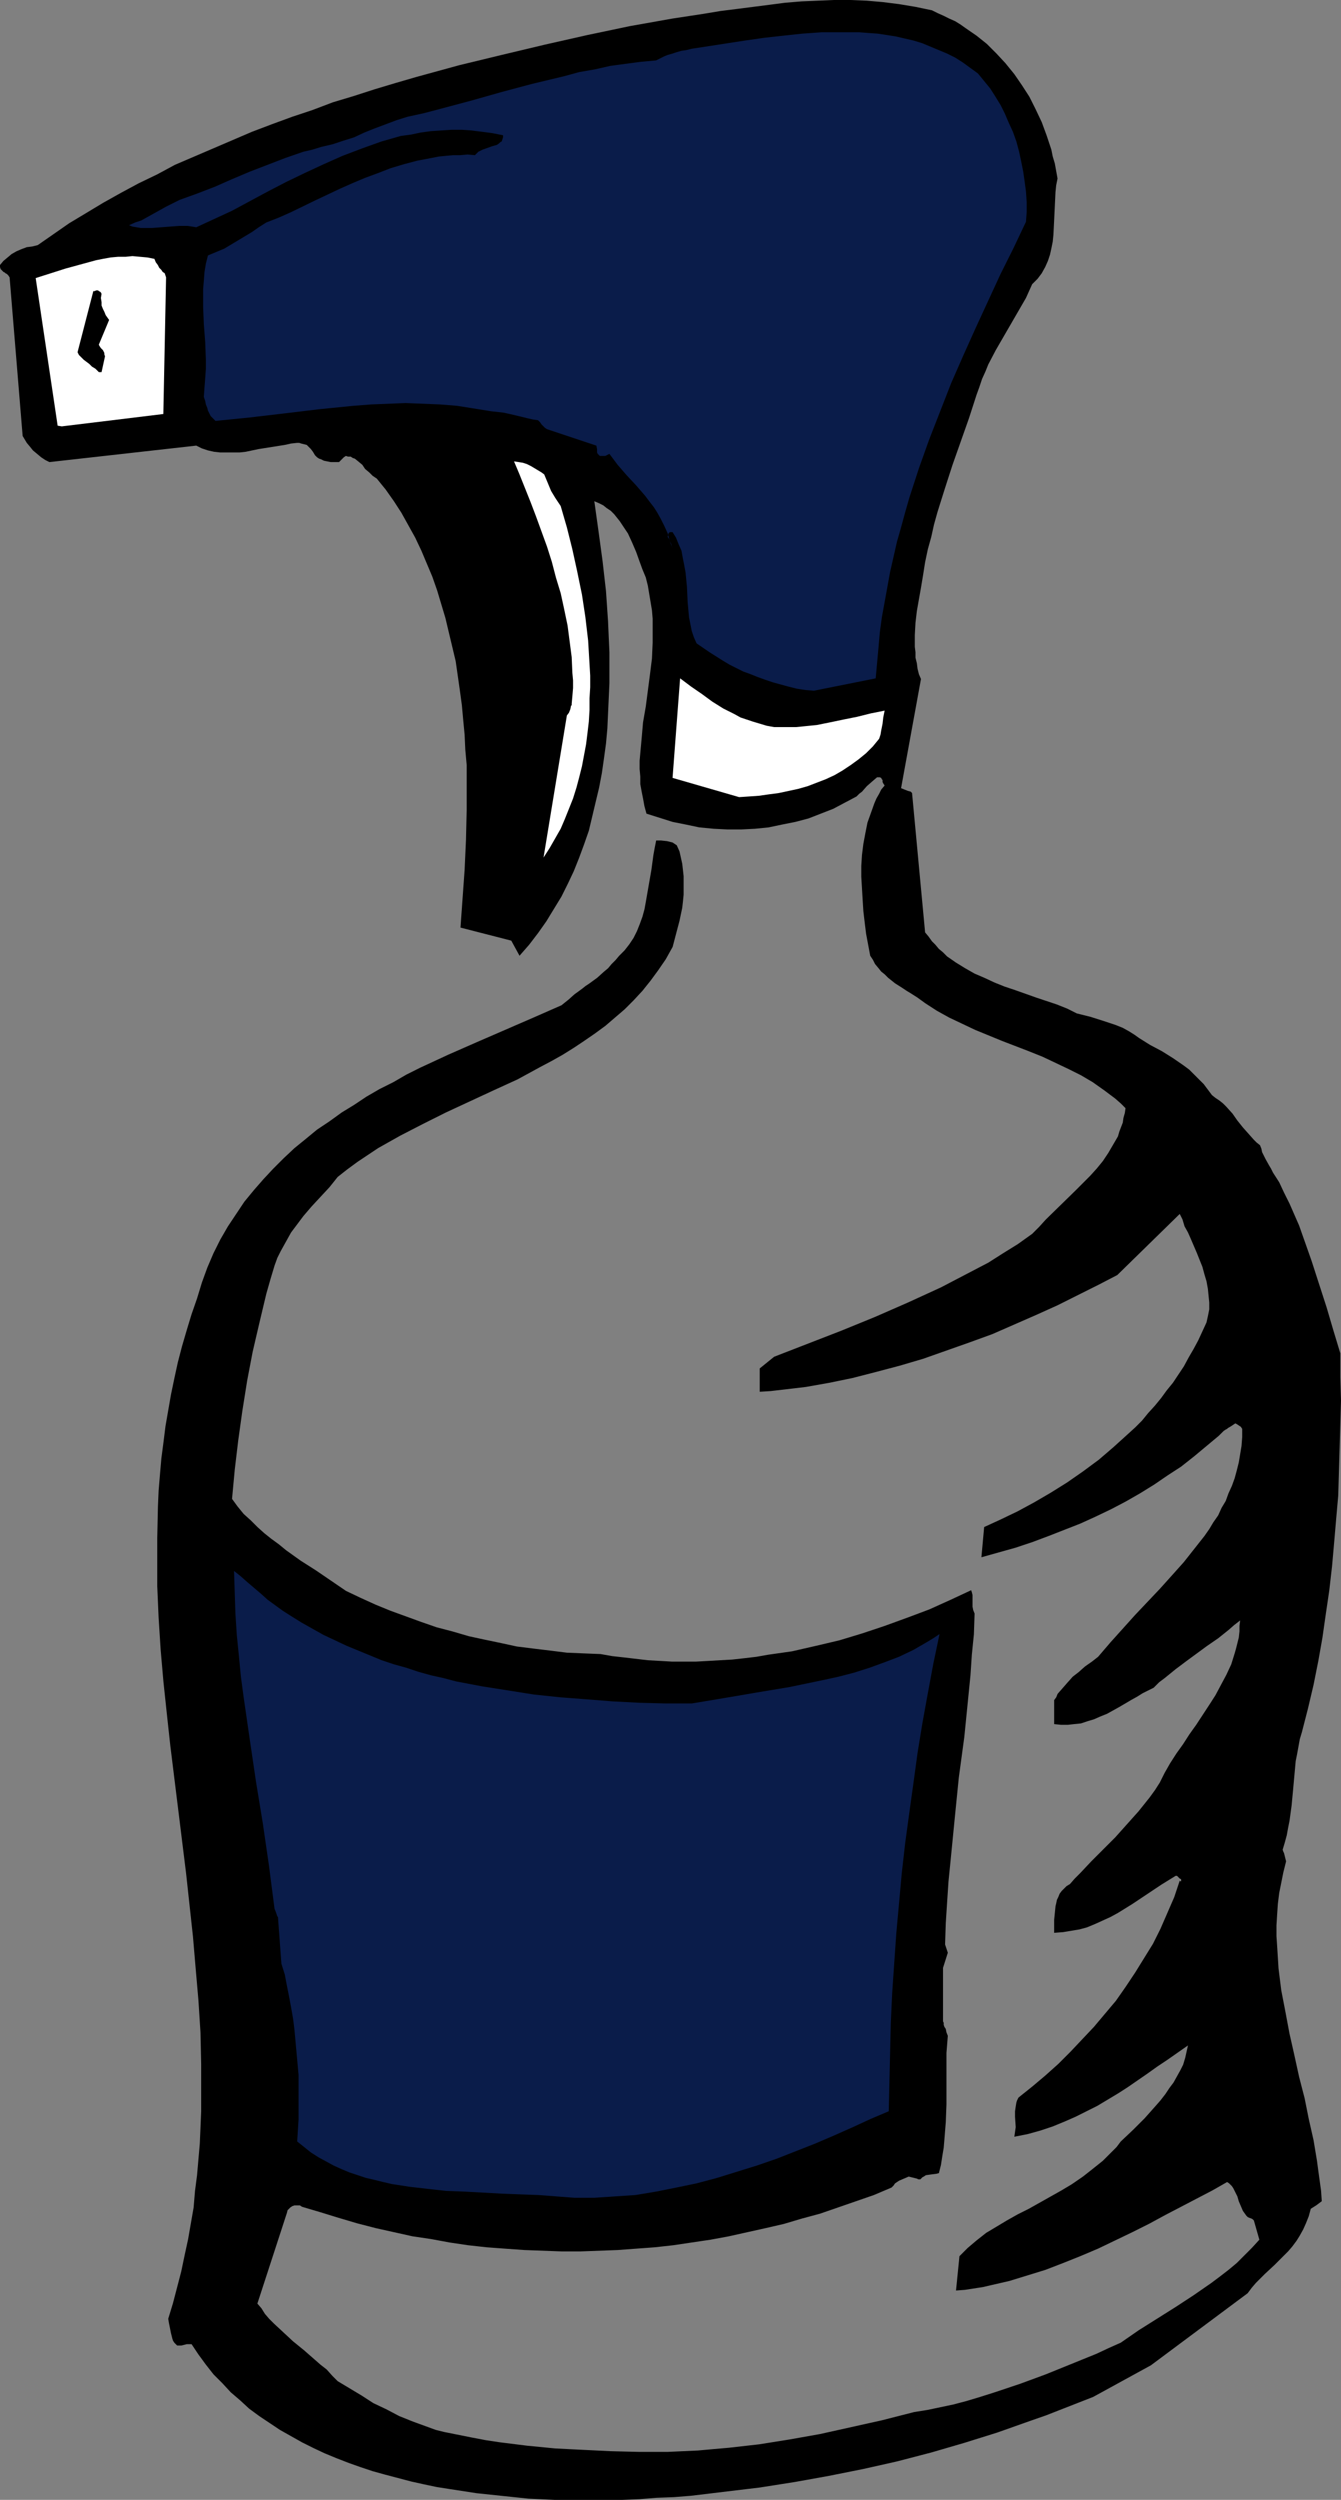
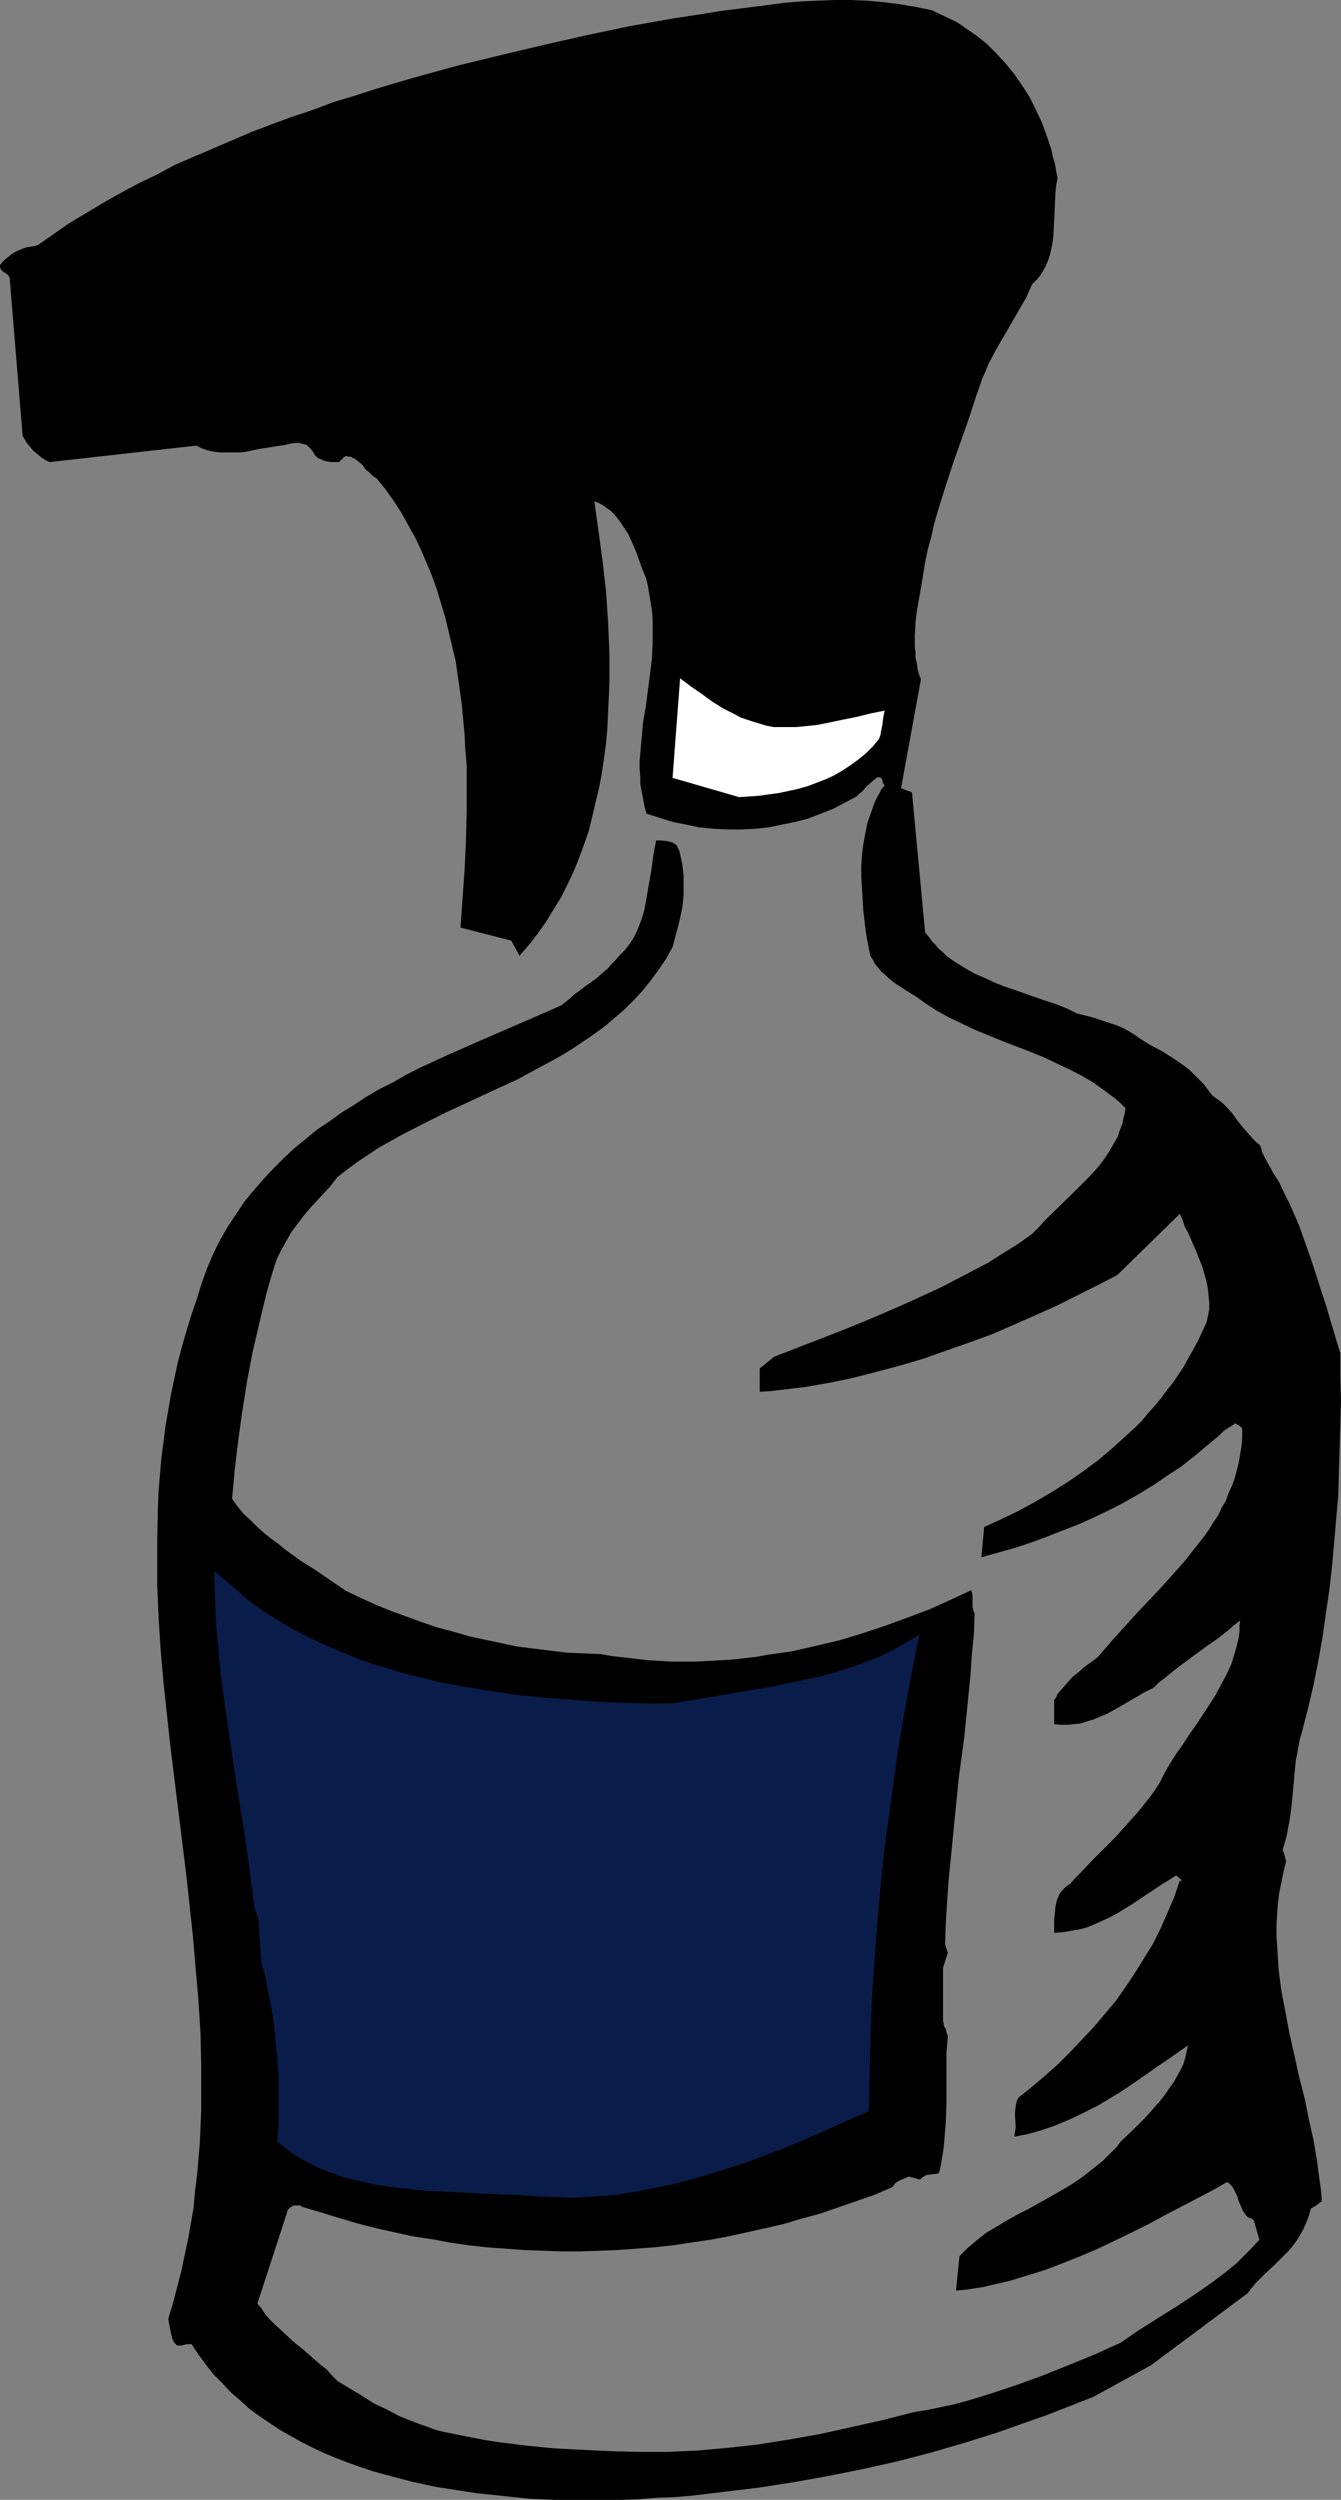
<svg xmlns="http://www.w3.org/2000/svg" xmlns:ns1="http://sodipodi.sourceforge.net/DTD/sodipodi-0.dtd" xmlns:ns2="http://www.inkscape.org/namespaces/inkscape" version="1.0" width="83.535mm" height="155.668mm" id="svg7" ns1:docname="Spray Bottle 3.wmf">
  <rect width="100%" height="100%" fill="#808080" stroke="none" />
  <ns1:namedview id="namedview7" pagecolor="#ffffff" bordercolor="#000000" borderopacity="0.25" ns2:showpageshadow="2" ns2:pageopacity="0.0" ns2:pagecheckerboard="0" ns2:deskcolor="#d1d1d1" ns2:document-units="mm" />
  <defs id="defs1">
    <pattern id="WMFhbasepattern" patternUnits="userSpaceOnUse" width="6" height="6" x="0" y="0" />
  </defs>
  <path style="fill:#000000;fill-opacity:1;fill-rule:evenodd;stroke:none" d="m 130.555,588.353 h 3.878 4.039 4.039 4.039 l 4.039,-0.162 3.878,-0.323 4.201,-0.162 4.039,-0.323 8.079,-0.97 8.079,-0.97 8.24,-1.293 8.079,-1.454 8.079,-1.616 7.917,-1.778 8.079,-2.101 7.756,-2.262 7.756,-2.424 7.756,-2.747 3.716,-1.293 3.716,-1.454 3.716,-1.454 3.716,-1.454 13.573,-7.433 22.782,-16.967 0.969,-1.293 0.969,-1.131 2.101,-2.101 2.262,-2.101 2.101,-2.101 1.131,-1.131 0.969,-1.131 0.969,-1.293 0.808,-1.293 0.808,-1.454 0.646,-1.454 0.646,-1.616 0.485,-1.778 1.293,-0.808 0.646,-0.485 0.646,-0.485 -0.162,-2.424 -0.646,-4.686 -0.323,-2.424 -0.808,-4.848 -1.131,-5.009 -0.969,-4.848 -1.293,-5.009 -1.131,-5.171 -1.131,-5.009 -0.969,-5.171 -0.969,-5.009 -0.323,-2.585 -0.323,-2.585 -0.162,-2.585 -0.162,-2.585 -0.162,-2.424 v -2.585 l 0.162,-2.585 0.162,-2.424 0.323,-2.585 0.485,-2.424 0.485,-2.424 0.646,-2.585 -0.162,-0.646 -0.162,-0.646 -0.162,-0.646 -0.162,-0.323 -0.162,-0.485 0.485,-1.616 0.485,-1.778 0.323,-1.778 0.323,-1.616 0.485,-3.555 0.323,-3.393 0.323,-3.555 0.323,-3.555 0.323,-1.616 0.323,-1.778 0.323,-1.778 0.485,-1.616 1.454,-5.656 1.293,-5.494 1.131,-5.656 0.969,-5.494 0.808,-5.656 0.808,-5.494 0.646,-5.656 0.485,-5.494 0.485,-5.656 0.485,-5.494 0.162,-5.656 0.162,-5.494 0.162,-5.656 0.162,-5.494 -0.162,-5.494 v -5.656 l -1.616,-5.332 -1.616,-5.494 -1.777,-5.494 -1.777,-5.494 -1.939,-5.494 -0.969,-2.747 -1.131,-2.585 -1.131,-2.585 -1.293,-2.585 -1.131,-2.424 -1.454,-2.262 -0.485,-0.97 -0.485,-0.808 -0.808,-1.454 -0.808,-1.616 -0.162,-0.808 -0.323,-0.808 -0.808,-0.646 -0.646,-0.646 -1.293,-1.454 -1.293,-1.454 -1.293,-1.616 -1.131,-1.616 -1.454,-1.616 -0.808,-0.808 -0.808,-0.646 -0.969,-0.646 -0.808,-0.646 -0.969,-1.293 -0.969,-1.293 -1.131,-1.131 -1.131,-1.131 -1.131,-1.131 -1.293,-0.97 -2.585,-1.778 -2.585,-1.616 -2.747,-1.454 -2.585,-1.616 -1.131,-0.808 -1.293,-0.808 -1.454,-0.808 -1.616,-0.646 -1.454,-0.485 -1.454,-0.485 -3.07,-0.97 -3.232,-0.808 -2.262,-1.131 -2.424,-0.97 -4.847,-1.616 -5.009,-1.778 -2.424,-0.808 -2.424,-0.97 -2.424,-1.131 -2.262,-0.97 -2.262,-1.293 -2.101,-1.293 -2.101,-1.454 -0.969,-0.97 -0.969,-0.808 -0.808,-0.97 -0.808,-0.808 -0.808,-1.131 -0.808,-0.97 -3.07,-32.803 -0.162,-0.162 -0.162,-0.162 -0.646,-0.162 -0.808,-0.323 -0.808,-0.323 4.686,-25.693 -0.485,-1.131 -0.323,-1.293 -0.162,-1.293 -0.323,-1.293 v -1.293 l -0.162,-1.293 v -2.747 l 0.162,-2.909 0.323,-2.747 0.485,-2.747 0.485,-2.747 0.485,-2.909 0.485,-3.07 0.646,-3.07 0.808,-2.909 0.646,-2.909 0.808,-2.909 1.777,-5.656 1.777,-5.494 1.939,-5.494 1.939,-5.494 1.777,-5.494 0.646,-1.778 0.646,-1.939 0.808,-1.778 0.646,-1.616 1.777,-3.393 1.777,-3.07 1.777,-3.07 1.777,-3.07 1.777,-3.07 1.454,-3.232 1.293,-1.293 0.969,-1.293 0.808,-1.454 0.646,-1.454 0.485,-1.454 0.323,-1.454 0.323,-1.616 0.162,-1.616 0.162,-3.232 0.162,-3.393 0.162,-3.393 0.162,-1.616 0.323,-1.616 -0.323,-1.778 -0.323,-1.778 -0.485,-1.616 -0.323,-1.616 -1.131,-3.393 -1.131,-3.07 -1.454,-3.07 -1.454,-2.909 -1.777,-2.747 -1.777,-2.585 -2.101,-2.585 -2.101,-2.262 -2.262,-2.262 -2.424,-1.939 -2.585,-1.778 -1.131,-0.808 -1.293,-0.808 -1.454,-0.646 L 222.169,3.717 220.715,3.07 219.422,2.424 215.545,1.616 211.667,0.97 207.789,0.485 204.073,0.162 200.195,0 h -3.878 l -3.716,0.162 -3.878,0.162 -3.878,0.323 -3.716,0.485 -7.594,0.97 -3.878,0.485 -3.878,0.646 -7.433,1.131 -10.018,1.778 -10.018,2.101 -10.018,2.262 -10.179,2.424 -10.018,2.424 -10.018,2.747 -5.009,1.454 -4.847,1.454 -5.009,1.616 -4.847,1.454 -4.686,1.778 -4.847,1.616 -4.847,1.778 -4.686,1.778 -4.524,1.939 -4.524,1.939 -4.524,1.939 -4.524,1.939 -4.201,2.262 -4.363,2.101 -4.201,2.262 -4.039,2.262 -4.039,2.424 -4.039,2.424 -3.716,2.585 L 8.887,57.688 7.594,58.011 6.302,58.173 5.009,58.658 3.878,59.142 2.747,59.789 1.777,60.597 0.808,61.405 0,62.374 v 0.162 0.323 l 0.162,0.485 0.323,0.323 0.323,0.323 0.323,0.162 0.162,0.162 0.323,0.162 0.323,0.323 0.323,0.485 v 0 l 3.07,37.328 0.485,0.808 0.485,0.808 0.808,0.97 0.646,0.808 0.969,0.808 0.969,0.808 0.969,0.646 0.969,0.485 34.578,-3.878 1.293,0.646 1.454,0.485 1.454,0.323 1.454,0.162 h 1.454 1.454 1.616 l 1.454,-0.162 3.07,-0.646 3.07,-0.485 3.07,-0.485 1.454,-0.323 1.454,-0.162 h 0.485 l 0.485,0.162 0.646,0.162 0.646,0.162 0.162,0.162 0.162,0.162 0.323,0.323 0.323,0.323 0.485,0.646 0.485,0.808 0.485,0.485 0.485,0.323 0.485,0.162 0.646,0.323 0.808,0.162 0.808,0.162 h 0.808 0.808 0.323 l 0.162,-0.162 0.323,-0.323 0.485,-0.485 0.162,-0.162 0.485,-0.323 0.485,0.162 h 0.646 l 0.485,0.323 0.485,0.162 0.808,0.646 0.969,0.808 0.646,0.97 0.969,0.808 0.808,0.808 0.969,0.646 2.101,2.585 1.939,2.747 1.777,2.747 1.616,2.909 1.616,2.909 1.454,3.07 1.293,3.07 1.293,3.07 1.131,3.232 0.969,3.232 0.969,3.232 0.808,3.393 0.808,3.393 0.808,3.393 0.485,3.393 0.485,3.393 0.485,3.555 0.323,3.555 0.323,3.393 0.162,3.555 0.323,3.555 v 3.555 7.11 l -0.162,6.948 -0.323,7.11 -0.485,6.787 -0.485,6.787 11.957,3.07 1.939,3.555 2.262,-2.585 2.101,-2.747 1.939,-2.747 1.777,-2.909 1.777,-2.909 1.454,-2.909 1.454,-3.07 1.293,-3.232 1.131,-3.07 1.131,-3.232 0.808,-3.393 0.808,-3.393 0.808,-3.393 0.646,-3.393 0.485,-3.393 0.485,-3.555 0.323,-3.555 0.162,-3.555 0.162,-3.555 0.162,-3.555 v -3.717 -3.555 l -0.162,-3.555 -0.162,-3.717 -0.485,-7.11 -0.808,-7.11 -0.969,-7.11 -0.969,-6.948 1.131,0.485 0.969,0.485 0.808,0.646 0.969,0.646 0.808,0.808 0.646,0.808 0.646,0.808 0.646,0.97 1.293,1.939 0.969,2.101 0.969,2.262 0.808,2.262 0.646,1.778 0.808,1.939 0.485,1.939 0.323,1.939 0.323,1.939 0.323,1.939 0.162,1.939 v 1.778 1.939 1.939 l -0.162,3.717 -0.485,3.878 -0.485,3.717 -0.485,3.717 -0.646,3.717 -0.323,3.717 -0.323,3.555 -0.162,1.778 v 1.939 l 0.162,1.778 v 1.778 l 0.323,1.778 0.323,1.616 0.323,1.778 0.485,1.778 3.07,0.97 3.07,0.97 3.232,0.646 3.07,0.646 3.393,0.323 3.232,0.162 h 3.232 l 3.232,-0.162 3.232,-0.323 3.07,-0.646 3.232,-0.646 3.07,-0.808 2.908,-1.131 2.908,-1.131 2.747,-1.454 2.747,-1.454 0.646,-0.646 0.646,-0.485 1.131,-1.293 1.293,-1.131 1.131,-0.97 h 0.485 0.162 l 0.323,0.162 0.162,0.323 0.162,0.162 v 0.485 l 0.162,0.323 0.323,0.485 -0.808,0.97 -0.485,0.97 -0.646,1.131 -0.485,1.131 -0.808,2.262 -0.808,2.262 -0.485,2.424 -0.485,2.585 -0.323,2.585 -0.162,2.585 v 2.585 l 0.162,2.747 0.162,2.747 0.162,2.585 0.323,2.747 0.323,2.585 0.485,2.585 0.485,2.585 0.646,0.97 0.485,0.97 0.808,0.97 0.646,0.808 0.808,0.646 0.808,0.808 1.616,1.293 1.777,1.131 0.969,0.646 0.808,0.485 1.777,1.131 1.777,1.293 2.747,1.778 2.908,1.616 3.07,1.454 3.07,1.454 6.302,2.585 6.302,2.424 3.232,1.293 3.07,1.454 3.07,1.454 2.908,1.454 2.747,1.616 2.747,1.939 1.293,0.97 1.293,0.97 1.293,1.131 1.131,1.131 -0.162,1.131 -0.323,1.131 -0.162,1.131 -0.808,2.101 -0.323,1.131 -1.131,1.939 -1.131,1.939 -1.293,1.939 -1.454,1.778 -1.616,1.778 -1.616,1.616 -1.777,1.778 -6.948,6.787 -1.616,1.778 -1.616,1.616 -3.393,2.424 -3.393,2.101 -3.555,2.262 -3.716,1.939 -3.716,1.939 -3.716,1.939 -3.878,1.778 -3.878,1.778 -7.756,3.393 -7.917,3.232 -7.917,3.07 -7.917,3.07 -3.393,2.747 v 5.494 l 2.585,-0.162 2.747,-0.323 2.747,-0.323 2.747,-0.323 5.494,-0.97 5.494,-1.131 5.655,-1.454 5.494,-1.454 5.494,-1.616 5.494,-1.939 5.494,-1.939 5.332,-1.939 5.17,-2.262 5.17,-2.262 5.009,-2.262 4.847,-2.424 4.847,-2.424 4.363,-2.262 14.704,-14.382 0.646,1.293 0.485,1.616 0.808,1.454 0.646,1.454 1.454,3.393 1.293,3.232 0.485,1.778 0.485,1.616 0.323,1.778 0.162,1.616 0.162,1.616 v 1.616 l -0.323,1.616 -0.323,1.454 -0.969,2.101 -0.969,2.101 -1.131,2.101 -1.131,1.939 -1.131,2.101 -1.293,1.939 -1.293,1.939 -1.454,1.778 -1.293,1.778 -1.454,1.778 -1.616,1.778 -1.454,1.778 -1.616,1.616 -1.777,1.616 -3.393,3.07 -3.393,2.909 -3.716,2.747 -3.716,2.585 -3.878,2.424 -3.878,2.262 -3.878,2.101 -4.039,1.939 -3.878,1.778 -0.646,7.11 4.039,-1.131 4.039,-1.131 3.878,-1.293 3.878,-1.454 3.716,-1.454 3.716,-1.454 3.555,-1.616 3.716,-1.778 3.393,-1.778 3.393,-1.939 3.393,-2.101 3.07,-2.101 3.232,-2.101 3.07,-2.424 2.908,-2.424 2.908,-2.424 0.646,-0.646 0.485,-0.485 0.485,-0.323 0.323,-0.162 0.162,-0.162 0.808,-0.485 0.485,-0.323 0.485,-0.323 0.323,0.162 0.485,0.323 0.485,0.323 0.323,0.485 v 1.939 l -0.162,2.101 -0.323,1.939 -0.323,1.939 -0.485,1.939 -0.485,1.778 -0.646,1.778 -0.808,1.778 -0.646,1.778 -0.969,1.616 -0.808,1.778 -1.131,1.616 -0.969,1.616 -1.131,1.616 -2.424,3.07 -2.424,3.07 -2.747,3.07 -2.908,3.232 -2.908,3.07 -2.908,3.07 -2.908,3.232 -2.908,3.232 -2.908,3.393 -1.454,1.131 -1.616,1.131 -1.454,1.293 -1.454,1.131 -1.293,1.454 -1.131,1.293 -1.131,1.293 -0.323,0.808 -0.485,0.646 v 5.656 l 1.616,0.162 h 1.616 l 1.454,-0.162 1.616,-0.162 1.454,-0.485 1.616,-0.485 1.454,-0.646 1.616,-0.646 2.908,-1.616 2.747,-1.616 1.454,-0.808 1.293,-0.808 1.293,-0.646 1.293,-0.646 1.293,-1.293 1.293,-0.97 2.585,-2.101 2.585,-1.939 2.424,-1.778 2.424,-1.778 2.585,-1.778 2.424,-1.939 1.293,-1.131 1.454,-1.131 -0.162,1.293 v 1.293 l -0.162,1.454 -0.323,1.293 -0.323,1.293 -0.323,1.131 -0.808,2.585 -1.131,2.424 -1.293,2.424 -1.293,2.424 -1.454,2.262 -3.07,4.686 -1.616,2.262 -1.454,2.262 -1.616,2.262 -1.454,2.262 -1.293,2.262 -1.131,2.262 -1.131,1.778 -1.293,1.778 -1.293,1.616 -1.293,1.616 -2.747,3.07 -2.747,3.07 -2.908,2.909 -2.747,2.747 -2.585,2.747 -1.293,1.293 -1.131,1.293 -0.808,0.485 -0.646,0.646 -0.485,0.485 -0.485,0.646 -0.323,0.808 -0.323,0.646 -0.162,0.808 -0.162,0.646 -0.162,1.616 -0.162,1.616 v 1.454 1.616 l 2.101,-0.162 1.939,-0.323 1.939,-0.323 1.777,-0.485 1.939,-0.808 1.777,-0.808 1.777,-0.808 1.777,-0.97 3.393,-2.101 3.393,-2.262 3.393,-2.262 3.393,-2.101 h 0.162 v 0 h 0.162 l 0.646,0.646 0.323,0.162 v 0.323 0 0.162 h -0.162 l -0.162,-0.162 -1.293,3.878 -1.616,3.717 -1.616,3.717 -1.777,3.555 -2.101,3.393 -2.101,3.393 -2.262,3.393 -2.262,3.232 -2.585,3.07 -2.585,3.07 -2.747,2.909 -2.747,2.909 -2.908,2.909 -3.07,2.747 -3.07,2.585 -3.232,2.585 -0.323,0.646 -0.162,0.485 -0.162,0.97 -0.162,1.131 v 1.293 l 0.162,2.424 -0.162,1.131 -0.162,1.131 3.232,-0.646 2.908,-0.808 2.908,-0.97 2.747,-1.131 2.585,-1.131 2.585,-1.293 2.585,-1.293 2.424,-1.454 2.424,-1.454 2.262,-1.454 4.686,-3.232 2.262,-1.616 2.424,-1.616 4.847,-3.393 -0.323,1.454 -0.323,1.454 -0.485,1.616 -0.646,1.293 -0.808,1.454 -0.808,1.454 -0.969,1.293 -0.969,1.454 -1.131,1.454 -1.131,1.293 -2.585,2.909 -2.747,2.747 -2.908,2.747 -0.969,1.293 -1.131,1.131 -1.131,1.131 -0.969,0.97 -2.424,1.939 -2.262,1.778 -2.585,1.778 -2.424,1.454 -2.585,1.454 -2.585,1.454 -2.585,1.454 -2.585,1.293 -2.585,1.454 -2.424,1.454 -2.424,1.454 -2.262,1.778 -2.101,1.778 -0.969,0.97 -0.969,0.97 -0.808,8.08 2.101,-0.162 2.101,-0.323 2.101,-0.323 2.101,-0.485 4.201,-0.97 4.201,-1.293 4.201,-1.293 4.201,-1.616 4.039,-1.616 4.201,-1.778 4.039,-1.939 4.039,-1.939 3.878,-1.939 3.878,-2.101 3.716,-1.939 3.716,-1.939 3.716,-1.939 3.393,-1.939 0.485,0.323 0.323,0.323 0.323,0.323 0.323,0.485 0.485,0.97 0.485,0.97 0.323,1.131 0.485,1.131 0.485,1.131 0.808,1.131 0.323,0.323 0.323,0.162 0.485,0.162 0.323,0.162 0.323,0.323 1.293,4.525 -1.777,1.939 -1.777,1.778 -1.777,1.778 -1.939,1.616 -2.101,1.616 -1.939,1.454 -4.201,2.909 -4.201,2.747 -4.363,2.747 -4.363,2.747 -4.201,2.909 -2.908,1.293 -2.747,1.293 -5.978,2.424 -5.978,2.424 -6.14,2.262 -6.302,2.101 -3.07,0.97 -3.232,0.97 -3.07,0.808 -3.07,0.646 -3.07,0.646 -3.07,0.485 -7.594,1.939 -7.271,1.616 -7.271,1.616 -7.271,1.293 -7.109,1.131 -7.109,0.808 -3.716,0.323 -3.555,0.323 -3.555,0.162 -3.555,0.162 h -6.786 l -6.625,-0.162 -6.625,-0.323 -6.463,-0.323 -6.625,-0.646 -6.463,-0.808 -3.232,-0.485 -3.393,-0.646 -3.232,-0.646 -3.232,-0.646 -1.939,-0.485 -1.777,-0.646 -1.777,-0.646 -1.777,-0.646 -1.616,-0.646 -1.616,-0.646 -3.07,-1.616 -3.07,-1.454 -2.747,-1.778 -5.655,-3.393 -1.293,-1.293 -1.293,-1.454 -1.454,-1.131 -1.293,-1.131 -2.585,-2.262 -2.585,-2.101 -2.262,-2.101 -2.262,-2.101 -1.131,-1.131 -0.969,-1.131 -0.808,-1.293 -0.969,-1.131 6.948,-21.33 0.162,-0.646 0.323,-0.323 0.323,-0.323 0.485,-0.323 0.485,-0.162 h 0.646 0.646 l 0.485,0.323 4.363,1.293 4.201,1.293 4.363,1.293 4.363,1.131 4.363,0.97 4.363,0.97 4.363,0.646 4.363,0.808 4.363,0.646 4.363,0.485 4.363,0.323 4.524,0.323 4.363,0.162 4.363,0.162 h 4.524 l 4.363,-0.162 4.363,-0.162 4.363,-0.323 4.363,-0.323 4.363,-0.485 4.363,-0.646 4.363,-0.646 4.363,-0.808 4.363,-0.97 4.363,-0.97 4.201,-0.97 4.363,-1.293 4.201,-1.131 4.201,-1.454 4.201,-1.454 4.201,-1.454 4.201,-1.778 0.485,-0.485 0.323,-0.485 0.485,-0.323 0.485,-0.323 1.131,-0.485 1.131,-0.485 0.646,0.162 0.646,0.162 0.646,0.162 0.323,0.162 h 0.485 l 0.485,-0.485 0.323,-0.162 0.485,-0.323 1.131,-0.162 1.293,-0.162 0.646,-0.162 0.485,-1.939 0.323,-2.101 0.323,-1.939 0.162,-1.939 0.323,-4.04 0.162,-4.201 v -4.04 -4.04 -4.04 l 0.323,-4.04 -0.323,-0.808 -0.162,-0.808 -0.323,-0.485 -0.162,-0.485 v -0.485 l -0.162,-0.323 v -0.485 -12.119 l 1.131,-3.555 -0.162,-0.485 -0.162,-0.485 -0.323,-0.97 0.162,-5.009 0.323,-5.009 0.323,-4.848 0.485,-4.848 0.969,-9.857 0.969,-9.695 1.293,-9.534 0.969,-9.695 0.485,-4.848 0.323,-4.848 0.485,-4.848 0.162,-4.848 -0.323,-0.808 -0.162,-0.808 v -0.808 -1.939 l -0.162,-0.646 -0.162,-0.485 -4.847,2.262 -5.009,2.262 -5.17,1.939 -5.332,1.939 -5.332,1.778 -5.332,1.616 -5.494,1.293 -5.655,1.293 -5.655,0.808 -2.747,0.485 -2.747,0.323 -2.908,0.323 -2.908,0.162 -2.747,0.162 -2.908,0.162 h -2.747 -2.908 l -2.747,-0.162 -2.908,-0.162 -2.747,-0.323 -2.747,-0.323 -2.908,-0.323 -2.747,-0.485 -4.039,-0.162 -3.878,-0.162 -3.878,-0.485 -4.039,-0.485 -3.878,-0.485 -3.716,-0.808 -3.878,-0.808 -3.716,-0.808 -3.878,-1.131 -3.716,-0.97 -3.716,-1.293 -3.555,-1.293 -3.555,-1.293 -3.555,-1.454 -3.555,-1.616 -3.393,-1.616 -3.555,-2.424 -3.555,-2.424 -3.555,-2.262 -3.393,-2.424 -1.777,-1.454 -1.777,-1.293 -1.616,-1.293 -1.616,-1.454 -1.616,-1.616 -1.616,-1.454 -1.454,-1.778 -1.293,-1.778 0.646,-6.948 0.808,-6.787 0.969,-6.948 1.131,-7.11 1.293,-6.787 1.616,-6.948 1.616,-6.787 0.969,-3.393 0.969,-3.232 0.646,-1.778 0.808,-1.616 0.808,-1.454 0.808,-1.454 0.808,-1.454 0.969,-1.293 1.939,-2.585 1.939,-2.262 2.101,-2.262 2.101,-2.262 1.939,-2.424 2.262,-1.778 2.424,-1.778 2.424,-1.616 2.424,-1.616 2.585,-1.454 2.585,-1.454 5.332,-2.747 5.494,-2.747 11.149,-5.171 5.655,-2.585 5.332,-2.909 2.747,-1.454 2.585,-1.454 2.585,-1.616 2.424,-1.616 2.585,-1.778 2.424,-1.778 2.262,-1.939 2.262,-1.939 2.101,-2.101 2.101,-2.262 1.939,-2.424 1.777,-2.424 1.777,-2.585 1.616,-2.909 0.808,-3.07 0.808,-3.07 0.646,-3.07 0.162,-1.454 0.162,-1.616 v -1.454 -1.454 -1.454 l -0.162,-1.454 -0.162,-1.454 -0.323,-1.454 -0.323,-1.454 -0.646,-1.454 -0.485,-0.323 -0.485,-0.323 -0.646,-0.162 -0.646,-0.162 -1.454,-0.162 h -0.485 -0.646 l -0.323,1.616 -0.323,1.778 -0.485,3.555 -0.646,3.717 -0.646,3.717 -0.323,1.778 -0.485,1.778 -0.646,1.778 -0.646,1.616 -0.808,1.616 -0.969,1.454 -1.131,1.454 -1.293,1.293 -0.808,0.97 -0.969,0.97 -0.808,0.97 -0.969,0.808 -1.616,1.454 -1.777,1.293 -0.969,0.646 -0.808,0.646 -1.777,1.293 -1.454,1.293 -1.616,1.293 -6.625,2.909 -13.411,5.817 -6.625,2.909 -6.625,3.07 -3.232,1.616 -3.07,1.778 -3.232,1.616 -3.07,1.778 -2.908,1.939 -2.908,1.778 -2.908,2.101 -2.908,1.939 -2.747,2.262 -2.585,2.101 -2.585,2.424 -2.424,2.424 -2.262,2.424 -2.262,2.585 -2.262,2.747 -1.939,2.909 -1.939,2.909 -1.777,3.07 -1.616,3.232 -1.454,3.393 -1.293,3.555 -1.131,3.717 -1.293,3.717 -1.131,3.717 -1.131,3.878 -0.969,3.717 -0.808,3.717 -0.808,3.878 -0.646,3.717 -0.646,3.717 -0.485,3.878 -0.485,3.717 -0.323,3.717 -0.323,3.878 -0.162,3.717 -0.162,7.433 v 3.878 7.433 l 0.323,7.433 0.485,7.595 0.646,7.433 0.808,7.595 0.808,7.433 3.716,30.056 0.808,7.433 0.808,7.433 0.646,7.595 0.646,7.433 0.485,7.595 0.162,7.433 v 7.433 3.717 l -0.162,3.878 -0.162,3.717 -0.323,3.717 -0.323,3.717 -0.485,3.717 -0.323,3.878 -0.646,3.717 -0.646,3.717 -0.808,3.717 -0.808,3.878 -0.969,3.717 -0.969,3.717 -1.131,3.717 0.162,0.97 0.162,0.808 0.323,1.616 0.162,0.646 0.162,0.646 0.162,0.485 0.323,0.485 0.323,0.323 0.323,0.323 h 0.485 0.485 l 1.293,-0.323 h 1.131 l 1.616,2.424 1.777,2.424 1.777,2.262 2.101,2.101 1.939,2.101 2.262,1.939 2.101,1.939 2.424,1.778 2.424,1.616 2.424,1.616 2.585,1.454 2.585,1.454 2.585,1.293 2.747,1.293 2.747,1.131 2.908,1.131 2.747,0.97 2.908,0.97 2.908,0.808 3.07,0.808 3.07,0.808 2.908,0.646 3.07,0.646 3.07,0.485 6.302,0.97 6.14,0.646 6.14,0.646 z" id="path1" />
-   <path style="fill:#0a1c4a;fill-opacity:1;fill-rule:evenodd;stroke:none" d="m 135.241,517.253 h 2.262 2.424 l 2.424,-0.162 2.424,-0.162 4.847,-0.323 4.847,-0.808 4.847,-0.97 4.686,-0.97 4.847,-1.293 4.686,-1.454 4.686,-1.454 4.686,-1.616 4.524,-1.778 4.524,-1.778 4.524,-1.939 4.363,-1.939 4.201,-1.939 4.201,-1.778 0.162,-6.948 0.162,-6.948 0.162,-6.948 0.323,-6.948 0.485,-7.11 0.485,-6.948 0.646,-7.11 0.646,-7.11 0.808,-7.11 0.969,-7.11 0.969,-6.948 0.969,-7.11 1.131,-6.948 1.293,-7.11 1.293,-6.948 1.454,-6.948 -1.454,0.97 -1.616,0.97 -3.07,1.778 -3.393,1.616 -3.393,1.293 -3.555,1.293 -3.555,1.131 -3.716,0.97 -3.716,0.808 -3.878,0.808 -3.878,0.808 -7.756,1.293 -7.594,1.293 -7.756,1.293 h -6.14 l -6.14,-0.162 -6.302,-0.323 -6.14,-0.485 -6.302,-0.485 -6.14,-0.646 -6.14,-0.97 -6.14,-0.97 -5.978,-1.131 -3.07,-0.808 -2.908,-0.646 -2.908,-0.808 -2.908,-0.97 -2.908,-0.808 -2.908,-0.97 -2.747,-1.131 -2.747,-1.131 -2.747,-1.131 -2.747,-1.293 -2.747,-1.293 -2.585,-1.454 -2.585,-1.454 -2.585,-1.616 -1.777,-1.131 -1.777,-1.293 -1.777,-1.293 -1.616,-1.454 -3.232,-2.747 -1.454,-1.293 -1.616,-1.293 0.162,5.009 0.162,5.009 0.323,5.009 0.485,4.848 0.485,5.009 0.646,4.848 1.454,10.019 1.454,9.857 1.616,9.857 1.454,10.019 0.646,5.009 0.646,5.009 0.323,0.808 0.162,0.485 0.162,0.485 0.162,0.162 v 0 l 0.808,10.988 0.808,2.585 0.485,2.585 0.485,2.424 0.485,2.585 0.485,2.747 0.323,2.585 0.485,5.332 0.485,5.333 v 5.171 5.332 l -0.323,5.171 1.616,1.293 1.616,1.293 1.777,1.131 1.777,0.97 1.777,0.97 1.777,0.808 1.939,0.808 1.939,0.646 1.939,0.646 2.101,0.485 1.939,0.485 2.101,0.485 4.201,0.646 4.201,0.485 4.363,0.485 4.363,0.162 8.887,0.485 4.201,0.162 4.363,0.162 4.201,0.323 z" id="path2" />
-   <path style="fill:#ffffff;fill-opacity:1;fill-rule:evenodd;stroke:none" d="m 127.97,201.827 1.454,-2.262 1.293,-2.262 1.293,-2.262 0.969,-2.262 0.969,-2.424 0.969,-2.424 0.808,-2.585 0.646,-2.424 0.646,-2.585 0.485,-2.585 0.485,-2.585 0.323,-2.585 0.323,-2.747 0.162,-2.747 v -2.747 l 0.162,-2.585 v -2.747 l -0.162,-2.747 -0.162,-2.747 -0.162,-2.747 -0.646,-5.494 -0.808,-5.333 -1.131,-5.494 -1.131,-5.171 -1.293,-5.171 -1.454,-5.009 -0.646,-0.97 -0.646,-0.97 -0.969,-1.616 -0.808,-1.939 -0.808,-1.939 -0.646,-0.485 -0.808,-0.485 -0.808,-0.485 -0.808,-0.485 -0.969,-0.485 -0.969,-0.323 -0.969,-0.162 -1.131,-0.162 1.293,3.07 1.293,3.232 1.293,3.232 1.293,3.393 1.293,3.555 1.293,3.555 1.131,3.555 0.969,3.717 1.131,3.717 0.808,3.717 0.808,3.878 0.485,3.717 0.485,3.717 0.162,3.717 0.162,1.778 v 1.778 l -0.162,1.939 -0.162,1.778 v 0.323 l -0.162,0.162 -0.162,0.808 -0.323,0.808 -0.485,0.646 z" id="path3" />
+   <path style="fill:#0a1c4a;fill-opacity:1;fill-rule:evenodd;stroke:none" d="m 135.241,517.253 l 2.424,-0.162 2.424,-0.162 4.847,-0.323 4.847,-0.808 4.847,-0.97 4.686,-0.97 4.847,-1.293 4.686,-1.454 4.686,-1.454 4.686,-1.616 4.524,-1.778 4.524,-1.778 4.524,-1.939 4.363,-1.939 4.201,-1.939 4.201,-1.778 0.162,-6.948 0.162,-6.948 0.162,-6.948 0.323,-6.948 0.485,-7.11 0.485,-6.948 0.646,-7.11 0.646,-7.11 0.808,-7.11 0.969,-7.11 0.969,-6.948 0.969,-7.11 1.131,-6.948 1.293,-7.11 1.293,-6.948 1.454,-6.948 -1.454,0.97 -1.616,0.97 -3.07,1.778 -3.393,1.616 -3.393,1.293 -3.555,1.293 -3.555,1.131 -3.716,0.97 -3.716,0.808 -3.878,0.808 -3.878,0.808 -7.756,1.293 -7.594,1.293 -7.756,1.293 h -6.14 l -6.14,-0.162 -6.302,-0.323 -6.14,-0.485 -6.302,-0.485 -6.14,-0.646 -6.14,-0.97 -6.14,-0.97 -5.978,-1.131 -3.07,-0.808 -2.908,-0.646 -2.908,-0.808 -2.908,-0.97 -2.908,-0.808 -2.908,-0.97 -2.747,-1.131 -2.747,-1.131 -2.747,-1.131 -2.747,-1.293 -2.747,-1.293 -2.585,-1.454 -2.585,-1.454 -2.585,-1.616 -1.777,-1.131 -1.777,-1.293 -1.777,-1.293 -1.616,-1.454 -3.232,-2.747 -1.454,-1.293 -1.616,-1.293 0.162,5.009 0.162,5.009 0.323,5.009 0.485,4.848 0.485,5.009 0.646,4.848 1.454,10.019 1.454,9.857 1.616,9.857 1.454,10.019 0.646,5.009 0.646,5.009 0.323,0.808 0.162,0.485 0.162,0.485 0.162,0.162 v 0 l 0.808,10.988 0.808,2.585 0.485,2.585 0.485,2.424 0.485,2.585 0.485,2.747 0.323,2.585 0.485,5.332 0.485,5.333 v 5.171 5.332 l -0.323,5.171 1.616,1.293 1.616,1.293 1.777,1.131 1.777,0.97 1.777,0.97 1.777,0.808 1.939,0.808 1.939,0.646 1.939,0.646 2.101,0.485 1.939,0.485 2.101,0.485 4.201,0.646 4.201,0.485 4.363,0.485 4.363,0.162 8.887,0.485 4.201,0.162 4.363,0.162 4.201,0.323 z" id="path2" />
  <path style="fill:#ffffff;fill-opacity:1;fill-rule:evenodd;stroke:none" d="m 174.019,187.607 2.424,-0.162 2.262,-0.162 2.262,-0.323 2.424,-0.323 2.262,-0.485 2.262,-0.485 2.262,-0.646 2.101,-0.808 2.101,-0.808 2.101,-0.97 1.939,-1.131 1.939,-1.293 1.777,-1.293 1.777,-1.454 1.616,-1.616 1.454,-1.778 0.323,-0.97 0.162,-0.97 0.162,-0.808 0.162,-0.808 0.162,-1.454 0.162,-0.808 0.162,-0.808 -3.232,0.646 -3.232,0.808 -3.232,0.646 -3.07,0.646 -3.232,0.646 -3.232,0.323 -1.616,0.162 h -1.777 -1.616 -1.777 l -1.777,-0.323 -1.616,-0.485 -1.616,-0.485 -1.454,-0.485 -1.454,-0.485 -1.454,-0.808 -1.293,-0.646 -1.293,-0.646 -2.585,-1.616 -2.424,-1.778 -2.585,-1.778 -2.585,-1.939 -1.777,23.431 z" id="path4" />
-   <path style="fill:#0a1c4a;fill-opacity:1;fill-rule:evenodd;stroke:none" d="m 191.631,162.561 14.542,-2.909 0.323,-3.555 0.323,-3.555 0.323,-3.717 0.485,-3.555 0.646,-3.555 0.646,-3.555 0.646,-3.555 0.808,-3.555 0.808,-3.555 0.969,-3.393 0.969,-3.555 0.969,-3.393 2.262,-6.948 2.424,-6.787 2.585,-6.625 2.585,-6.625 2.908,-6.625 2.908,-6.464 2.908,-6.302 2.908,-6.302 3.07,-6.14 2.908,-6.14 0.162,-2.262 v -2.424 l -0.162,-2.424 -0.323,-2.424 -0.323,-2.262 -0.485,-2.424 -0.485,-2.262 -0.646,-2.424 -0.808,-2.262 -0.969,-2.101 -0.969,-2.262 -0.969,-1.939 -1.293,-2.101 -1.131,-1.778 -1.454,-1.778 -1.454,-1.778 -1.777,-1.293 -1.777,-1.293 -1.777,-1.131 -1.939,-0.97 -1.939,-0.808 -1.939,-0.808 -1.939,-0.808 -2.101,-0.646 -2.101,-0.485 -2.1,-0.485 -2.101,-0.323 -2.101,-0.323 -2.262,-0.162 -2.101,-0.162 h -2.262 -2.262 -4.363 l -4.524,0.323 -4.524,0.485 -4.363,0.485 -4.524,0.646 -4.201,0.646 -4.201,0.646 -4.201,0.646 -1.293,0.323 -1.131,0.162 -1.131,0.323 -0.969,0.323 -1.131,0.323 -0.808,0.323 -0.969,0.485 -0.969,0.485 -3.555,0.323 -3.716,0.485 -3.555,0.485 -3.555,0.808 -3.716,0.646 -3.555,0.97 -7.433,1.778 -7.271,1.939 -7.433,2.101 -7.271,1.939 -3.716,0.97 -3.716,0.808 -2.585,0.808 -2.585,0.97 -2.585,0.97 -2.424,0.97 -2.424,1.131 -2.585,0.808 -2.424,0.808 -2.747,0.646 -2.101,0.646 -2.101,0.485 -4.201,1.454 -4.201,1.616 -4.201,1.616 -4.201,1.778 -4.039,1.778 -4.201,1.616 -4.039,1.454 -1.616,0.808 -1.616,0.808 -1.454,0.808 -1.454,0.808 -2.908,1.616 -1.454,0.485 -1.454,0.646 0.808,0.323 0.969,0.162 0.969,0.162 h 0.808 1.939 l 2.101,-0.162 2.101,-0.162 2.101,-0.162 h 1.939 l 1.131,0.162 0.969,0.162 4.201,-1.939 4.201,-1.939 4.201,-2.262 4.201,-2.262 4.363,-2.262 4.363,-2.101 4.524,-2.101 4.363,-1.939 4.686,-1.778 2.262,-0.808 2.262,-0.808 2.262,-0.646 2.262,-0.646 2.424,-0.323 2.262,-0.485 2.424,-0.323 2.424,-0.162 2.424,-0.162 h 2.424 l 2.262,0.162 2.585,0.323 2.424,0.323 2.424,0.485 v 0.485 l -0.162,0.485 -0.162,0.485 -0.323,0.162 -0.323,0.323 -0.485,0.323 -1.131,0.323 -2.262,0.808 -0.969,0.485 -0.323,0.323 -0.485,0.485 -1.777,-0.162 -1.777,0.162 h -1.616 l -1.777,0.162 -1.616,0.162 -1.616,0.323 -3.393,0.646 -3.07,0.808 -3.232,0.97 -2.908,1.131 -3.07,1.131 -3.07,1.293 -2.908,1.293 -5.817,2.747 -5.655,2.747 -2.908,1.293 -2.908,1.131 -1.777,1.131 -1.616,1.131 -3.232,1.939 -1.616,0.97 -1.616,0.97 -1.939,0.808 -1.939,0.808 -0.485,1.939 -0.323,1.939 -0.162,2.101 -0.162,1.939 v 2.101 2.101 l 0.162,4.04 0.323,4.201 0.162,4.201 v 2.101 l -0.162,2.262 -0.162,2.101 -0.162,2.262 0.162,0.485 0.162,0.485 0.162,0.808 0.323,0.808 0.162,0.646 0.323,0.646 0.323,0.646 0.485,0.485 0.646,0.646 8.079,-0.808 8.24,-0.97 8.079,-0.97 8.079,-0.808 4.201,-0.323 4.039,-0.162 4.039,-0.162 4.039,0.162 4.039,0.162 4.039,0.323 4.039,0.646 4.039,0.646 1.454,0.162 1.454,0.162 1.454,0.323 2.747,0.646 1.293,0.323 1.454,0.323 1.131,0.162 0.485,0.485 0.323,0.485 0.485,0.485 0.323,0.323 0.485,0.323 11.634,3.878 0.162,0.808 v 0.808 l 0.162,0.323 0.162,0.162 0.323,0.323 h 0.162 0.646 0.485 l 0.323,-0.162 0.323,-0.162 0.323,-0.162 1.939,2.585 2.101,2.424 2.262,2.424 2.101,2.424 0.969,1.293 1.131,1.454 0.808,1.293 0.808,1.454 0.808,1.616 0.808,1.778 0.485,1.778 0.646,1.778 -0.162,-0.485 -0.162,-0.646 -0.162,-0.323 -0.162,-0.323 -0.162,-0.485 -0.323,-0.485 v -0.162 l 0.162,-0.485 v -0.162 l 0.323,-0.323 h 0.162 0.485 l 0.808,1.293 0.646,1.616 0.646,1.454 0.323,1.778 0.323,1.616 0.323,1.778 0.323,3.393 0.162,3.555 0.162,1.778 0.162,1.778 0.323,1.616 0.323,1.616 0.485,1.454 0.646,1.454 3.07,2.101 3.07,1.939 1.616,0.97 1.616,0.808 1.616,0.808 1.777,0.646 1.616,0.646 1.777,0.646 1.939,0.646 1.777,0.485 1.777,0.485 1.939,0.485 2.101,0.323 z" id="path5" />
-   <path style="fill:#ffffff;fill-opacity:1;fill-rule:evenodd;stroke:none" d="m 14.542,100.348 23.913,-2.909 0.646,-32.157 v 0 L 38.94,64.798 38.779,64.313 38.294,63.99 37.971,63.505 37.486,63.021 37.163,62.374 36.678,61.728 36.355,60.92 34.739,60.597 32.962,60.435 31.184,60.273 29.569,60.435 H 27.791 l -1.777,0.162 -1.777,0.323 -1.616,0.323 -3.555,0.97 -3.555,0.97 -3.555,1.131 -3.555,1.131 5.17,34.742 z" id="path6" />
-   <path style="fill:#000000;fill-opacity:1;fill-rule:evenodd;stroke:none" d="m 23.913,87.582 0.808,-3.717 -0.162,-0.485 v -0.323 l -0.323,-0.646 -0.162,-0.162 -0.323,-0.323 -0.323,-0.485 -0.162,-0.323 2.424,-5.817 -0.808,-1.131 -0.323,-0.808 -0.323,-0.646 -0.323,-0.808 v -0.808 l -0.162,-0.97 0.162,-0.97 -0.162,-0.323 -0.162,-0.162 -0.323,-0.162 -0.162,-0.162 H 22.944 22.621 l -0.323,0.162 h -0.323 l -3.716,14.382 0.323,0.646 0.485,0.485 0.646,0.646 0.646,0.485 0.646,0.485 0.646,0.646 0.808,0.485 0.808,0.808 z" id="path7" />
</svg>